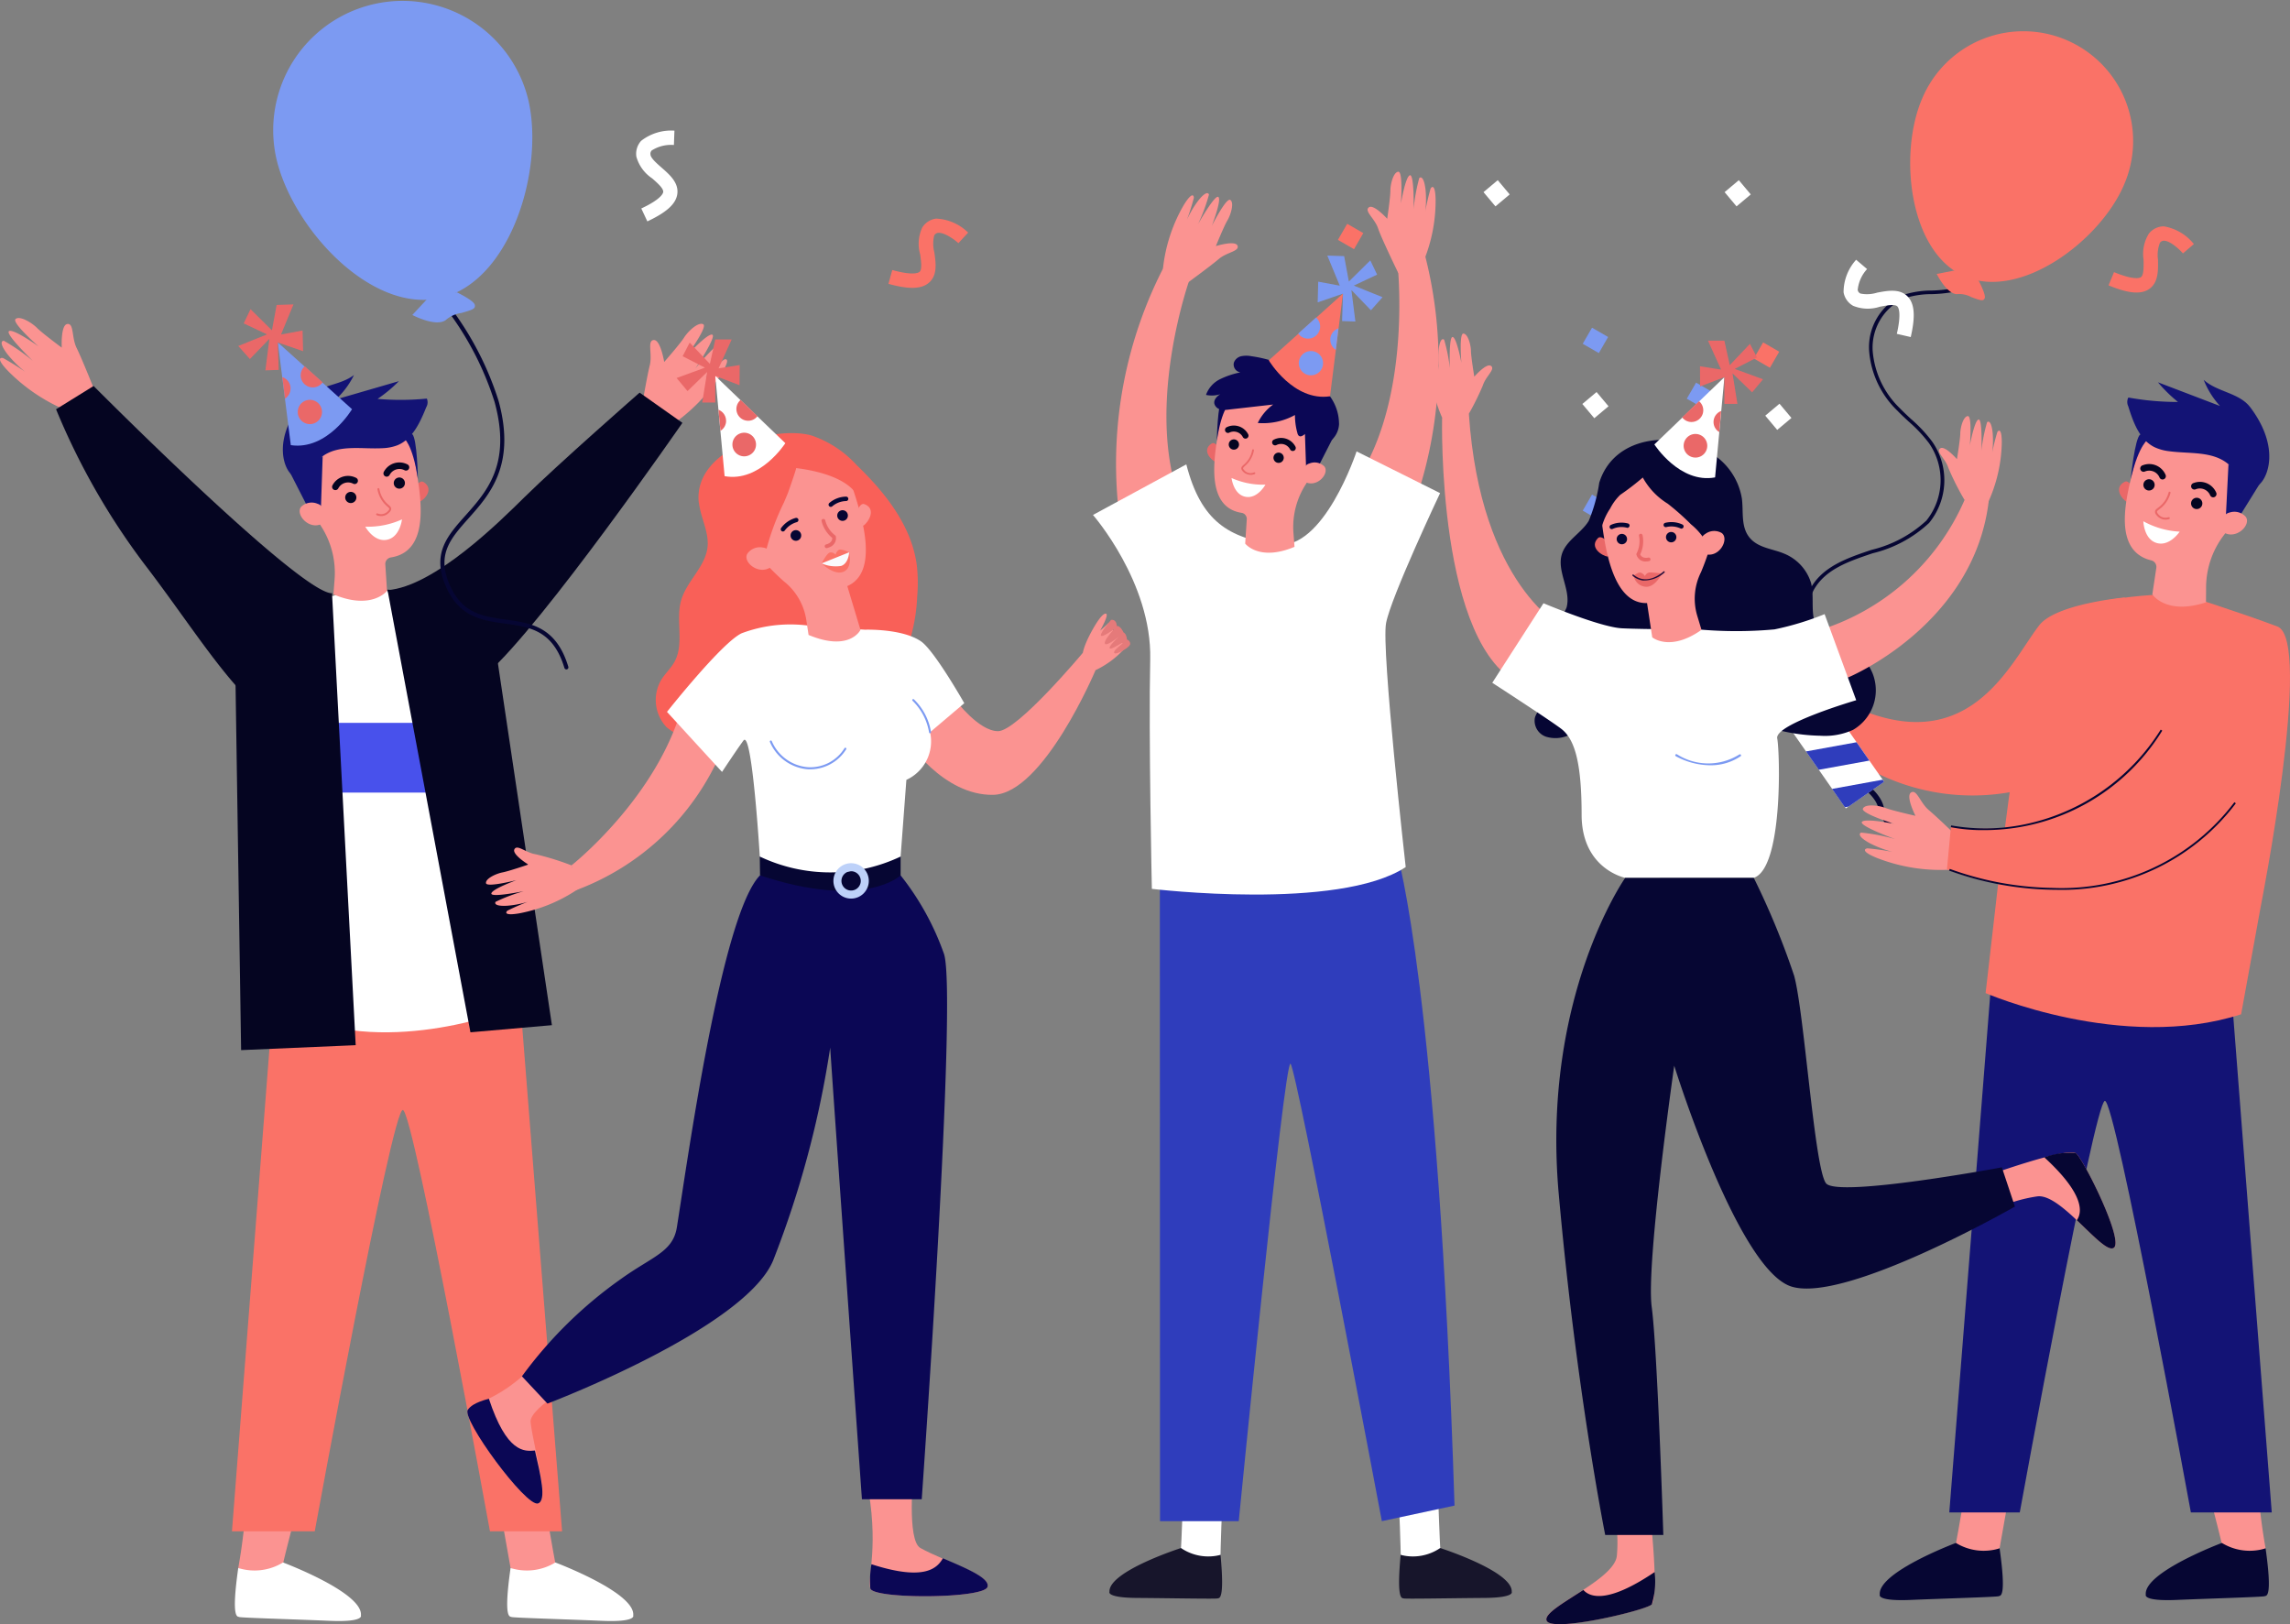
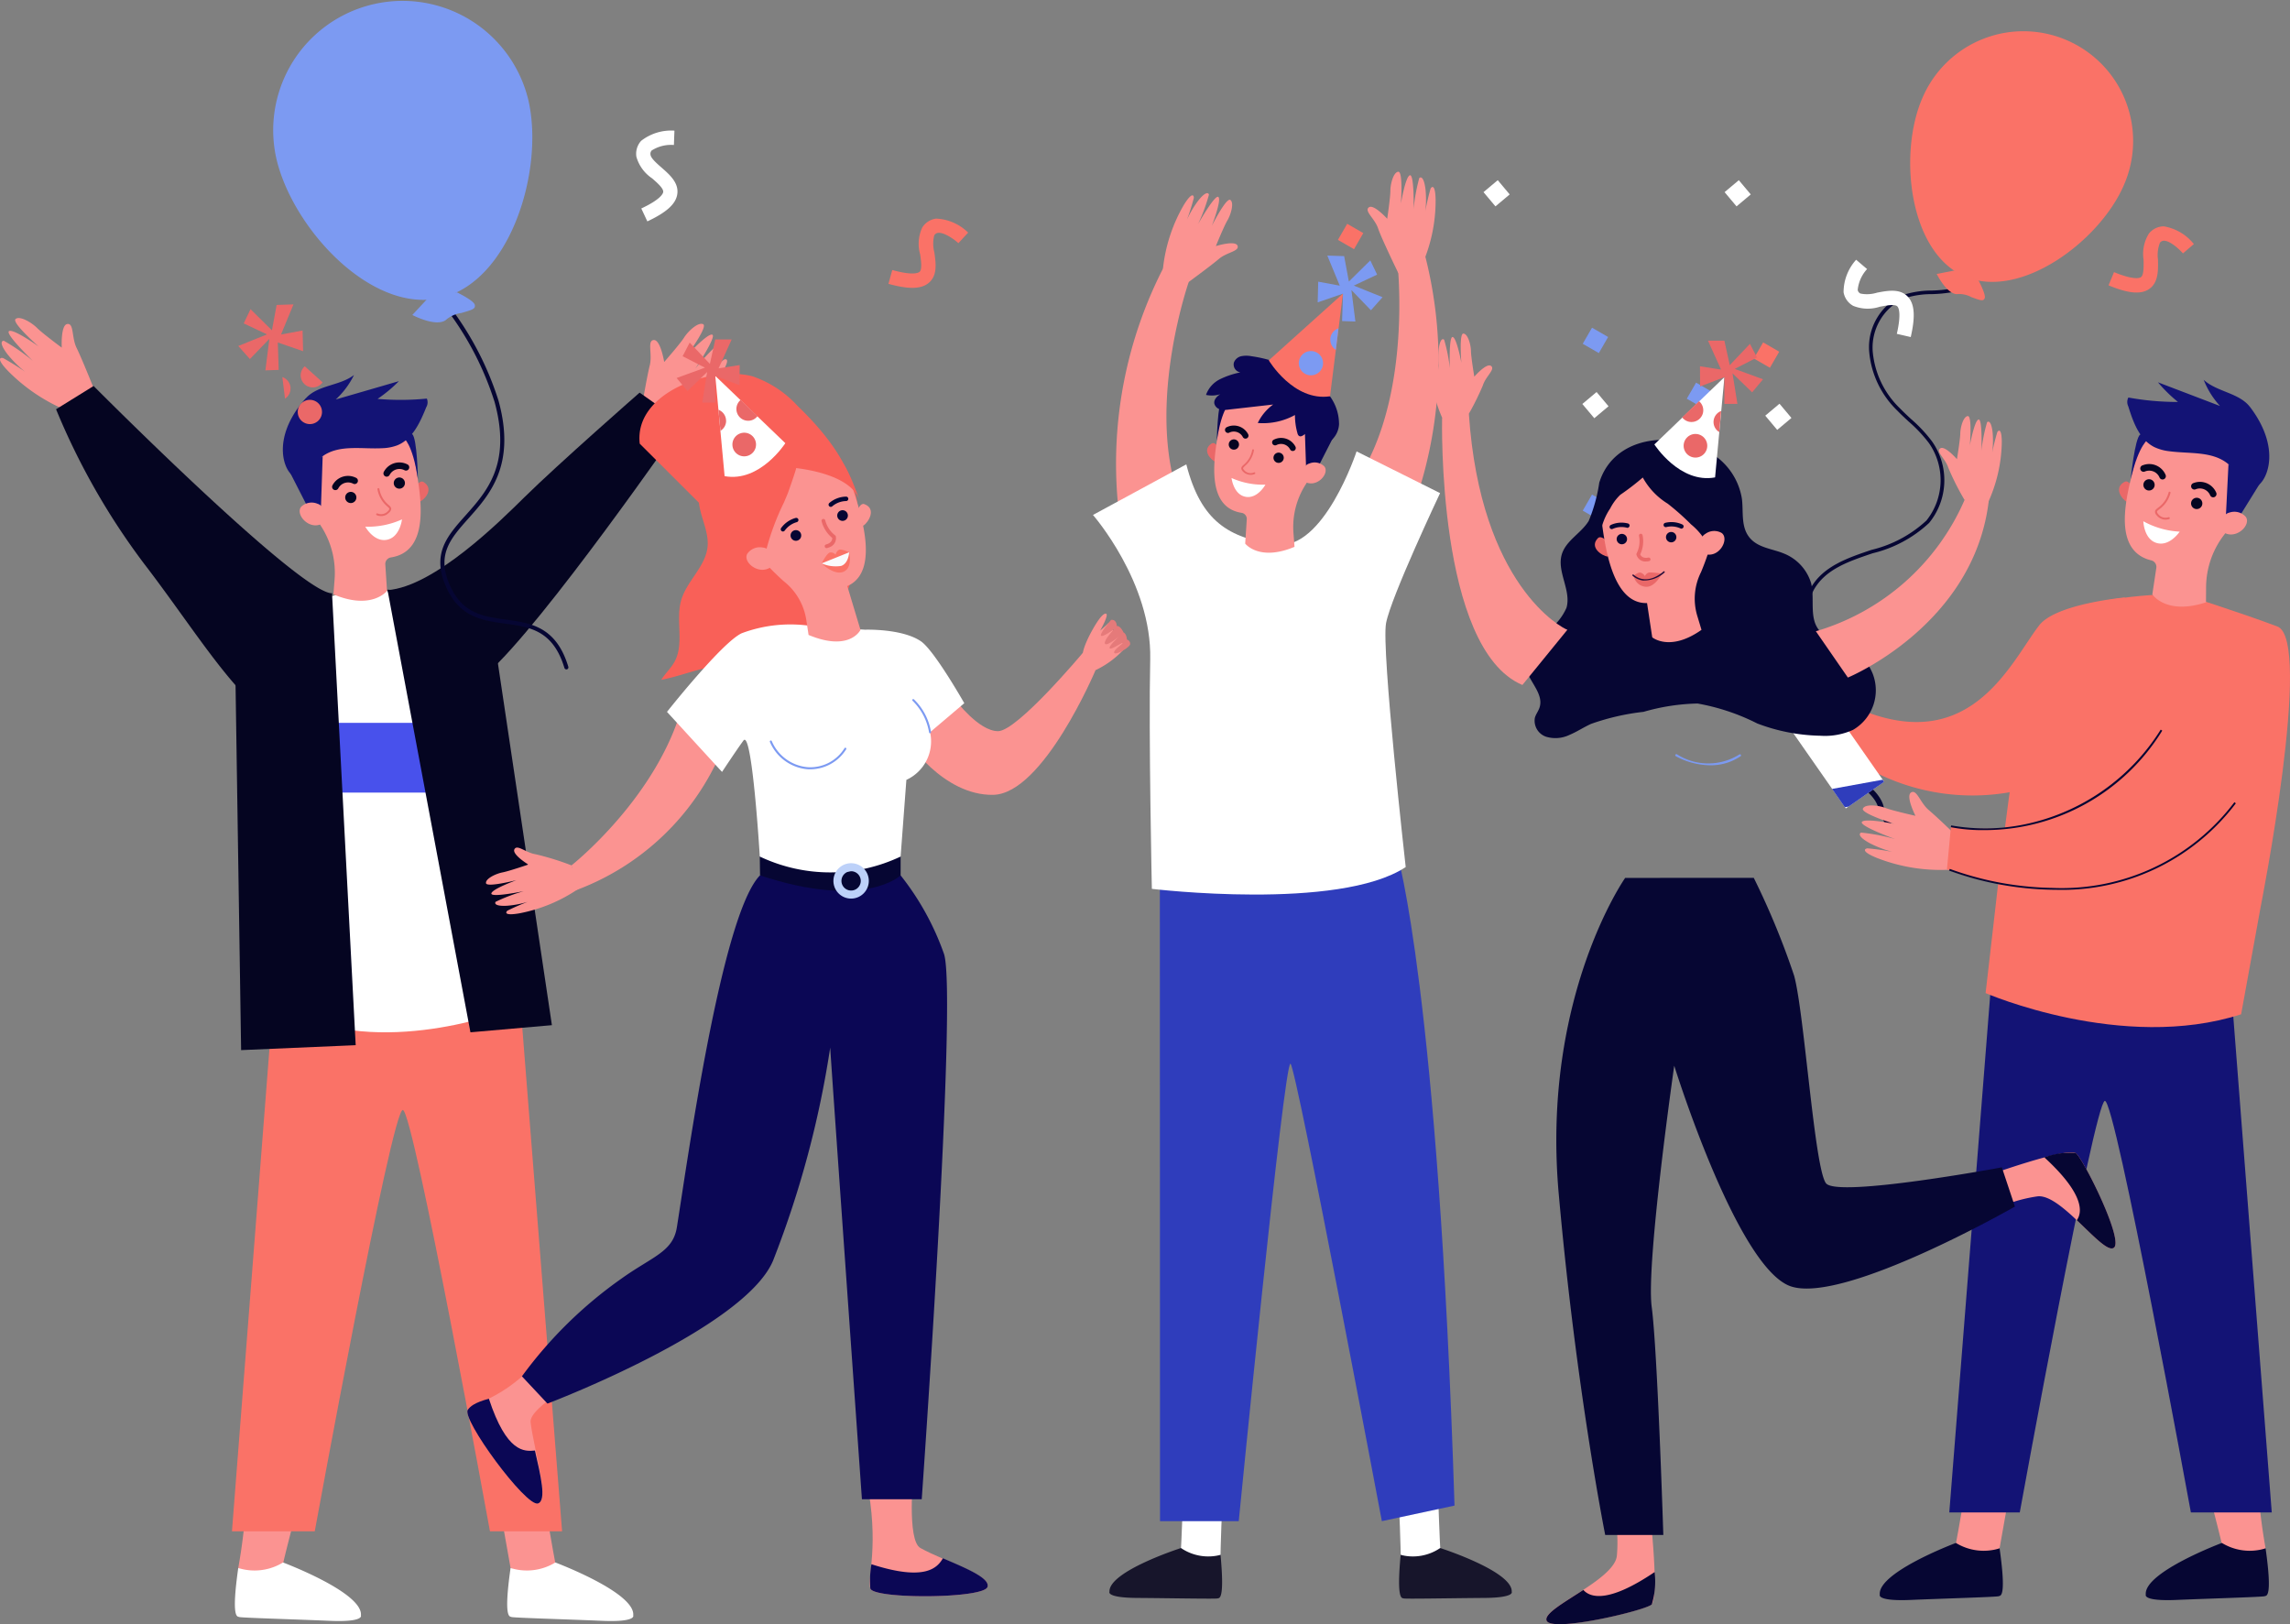
<svg xmlns="http://www.w3.org/2000/svg" id="グループ_34531" data-name="グループ 34531" width="172.007" height="122" viewBox="0 0 172.007 122">
  <rect x="0" y="0" width="172.007" height="122" fill="#808080" stroke="none" />
  <defs>
    <clipPath id="clip-path">
      <rect id="長方形_50033" data-name="長方形 50033" width="172.007" height="122" fill="none" />
    </clipPath>
  </defs>
  <g id="グループ_34530" data-name="グループ 34530" clip-path="url(#clip-path)">
    <path id="パス_112300" data-name="パス 112300" d="M173.735,66.679s-1.312-2.054-1.84-2.748-.525-1.76-1.007-1.607-.077,1.782-.077,1.782-1.6-.769-2.056-1.08-1.413-.659-1.667-.344,2.041,1.656,2.041,1.656-2.043-.939-2.34-.7,2.128,1.819,2.128,1.819a14.76,14.76,0,0,0-2.374-1.05c-.243.06-.177.372.482.948a8.325,8.325,0,0,0,1.481.993,18.729,18.729,0,0,0-1.77-.681c-.215-.015-.521.121.545.87a13.112,13.112,0,0,0,5.1,2.088Z" transform="translate(-34.349 -12.861)" fill="#fb9391" />
    <path id="パス_112301" data-name="パス 112301" d="M186.12,138.9s-.973,5.692-1.01,5.761.355.679.355.679l1.536.275,1.4-.644s.809-4.588.956-5.3-3.239-.769-3.239-.769" transform="translate(-38.207 -28.671)" fill="#fb9391" />
    <path id="パス_112302" data-name="パス 112302" d="M186.917,146.448a4,4,0,0,1-3.284-.406s-5.895,2.209-5.715,3.889c0,0-.252.5,2.3.393s6.523-.222,6.63-.281.607.211.066-3.6" transform="translate(-36.722 -30.144)" fill="#060633" />
    <path id="パス_112303" data-name="パス 112303" d="M208.44,138.9s1.5,5.692,1.464,5.761.356.679.356.679l1.536.275,1.4-.644a42.959,42.959,0,0,1-.617-5.4c.147-.713-4.14-.675-4.14-.675" transform="translate(-43.023 -28.67)" fill="#fb9391" />
    <path id="パス_112304" data-name="パス 112304" d="M212.093,146.448a4,4,0,0,1-3.284-.406s-5.895,2.209-5.715,3.889c0,0-.252.5,2.3.393s6.523-.222,6.63-.281.607.211.066-3.6" transform="translate(-41.918 -30.144)" fill="#060633" />
    <path id="パス_112305" data-name="パス 112305" d="M187.577,93.813l-3.08,38.95h5.293s5.6-30.779,6.389-30.914,6.464,30.914,6.464,30.914h6.075l-3.1-39.958Z" transform="translate(-38.081 -19.155)" fill="#131375" />
    <path id="パス_112306" data-name="パス 112306" d="M202.682,56.216s-6.895-.063-10.007,1.97C190.94,59.32,188.908,77.7,188.908,77.7l-.975,8.5s10.286,4.462,19.193,1.591l1.463-8.041s3.973-20.063,1.259-21.089-7.166-2.44-7.166-2.44" transform="translate(-38.79 -11.603)" fill="#fa7267" />
    <path id="パス_112307" data-name="パス 112307" d="M201.579,46.04s-.268-.614-.6-.44c-.834.442-.229,1.3.232,1.554Z" transform="translate(-41.399 -9.406)" fill="#ea6868" />
    <path id="パス_112308" data-name="パス 112308" d="M201.882,42.545l0,0c.008-.058.016-.116.026-.175a4.554,4.554,0,1,1,8.262,3.332c-.6.977-1.122,1.81-1.64,2.489a6.5,6.5,0,0,0-1.317,3.912l-.007,1.11c-3.014.984-4.031-.6-4.031-.6l.3-1.988a.505.505,0,0,0-.383-.565l0,0c-3.379-.822-1.475-5.975-1.2-7.515" transform="translate(-41.509 -7.968)" fill="#fb9391" />
    <path id="パス_112309" data-name="パス 112309" d="M207.386,47.467a.424.424,0,1,1,.344.49.424.424,0,0,1-.344-.49" transform="translate(-42.804 -9.725)" fill="#050521" />
    <path id="パス_112310" data-name="パス 112310" d="M202.874,45.711a.423.423,0,1,1,.344.49.422.422,0,0,1-.344-.49" transform="translate(-41.873 -9.363)" fill="#050521" />
    <path id="パス_112311" data-name="パス 112311" d="M209,46.769a.244.244,0,0,0,.132-.013.249.249,0,0,0,.143-.321,1.332,1.332,0,0,0-1.714-.732.248.248,0,0,0,.142.476.839.839,0,0,1,1.108.435.249.249,0,0,0,.19.156" transform="translate(-42.804 -9.417)" fill="#050521" />
    <path id="パス_112312" data-name="パス 112312" d="M204.207,45.082a.252.252,0,0,0,.132-.013.249.249,0,0,0,.143-.321,1.332,1.332,0,0,0-1.714-.732.249.249,0,1,0,.143.476.84.84,0,0,1,1.108.435.248.248,0,0,0,.189.156" transform="translate(-41.816 -9.069)" fill="#050521" />
    <path id="パス_112313" data-name="パス 112313" d="M213.205,45.426l-1.749,2.821-.787-.306.2-4Z" transform="translate(-43.483 -9.069)" fill="#131375" />
    <path id="パス_112314" data-name="パス 112314" d="M210.446,48.754a.678.678,0,0,1,.4-.256,1.142,1.142,0,0,1,1.212.33c.454.648-.91,1.914-1.878,1,0,0-.259-.367.262-1.071" transform="translate(-43.37 -10.001)" fill="#fb9391" />
    <path id="パス_112315" data-name="パス 112315" d="M204.27,48.486a.85.85,0,0,0,.766.111.074.074,0,0,0-.055-.137.692.692,0,0,1-.792-.258.261.261,0,0,1-.075-.16c.007-.05.078-.1.176-.179a2.171,2.171,0,0,0,.838-1.215.074.074,0,1,0-.14-.044,2.015,2.015,0,0,1-.787,1.141c-.121.093-.218.166-.233.277a.369.369,0,0,0,.1.269.988.988,0,0,0,.2.194" transform="translate(-42.1 -9.609)" fill="#ea6868" />
    <path id="パス_112316" data-name="パス 112316" d="M205.594,50.118a6.307,6.307,0,0,1-2.731-.781s.038,1.357,1.009,1.635,1.721-.854,1.721-.854" transform="translate(-41.872 -10.183)" fill="#fff" />
    <path id="パス_112317" data-name="パス 112317" d="M203.024,41.433s-.724.34-1.359,3.035c0,0,.313-3.074.709-3.348s.651.313.651.313" transform="translate(-41.625 -8.472)" fill="#131375" />
    <path id="パス_112318" data-name="パス 112318" d="M210.571,38.007c-.819-1.086-2.486-1.136-3.489-2.054a6.306,6.306,0,0,0,1.225,1.964l-4.658-1.778a10.777,10.777,0,0,0,1.5,1.474,20.366,20.366,0,0,1-3.725-.333.733.733,0,0,0-.01.656c.37,1.19.839,2.5,1.952,3.064a3.521,3.521,0,0,0,1.111.313c1.516.208,3.23-.025,4.418.94.551.448,1.16,1.89,2.009,1.759.756-.117,2.209-2.639-.329-6.005" transform="translate(-41.557 -7.421)" fill="#131375" />
    <path id="パス_112319" data-name="パス 112319" d="M195.35,56.552s-5.166.468-6.423,2.09c-2.22,2.863-5.354,10.491-14.7,5.749l-1,3.016a16.219,16.219,0,0,0,13.681,3.739c8.482-1.459,9.029-6.756,9.029-6.756Z" transform="translate(-35.755 -11.673)" fill="#fa7267" />
    <path id="パス_112320" data-name="パス 112320" d="M178.811,78.372a5.972,5.972,0,0,1-1.53-2.493c-.286-1.177-1.931-2-1.947-2.012l.183-.367c.075.037,1.834.921,2.164,2.282a5.635,5.635,0,0,0,1.414,2.293Z" transform="translate(-36.19 -15.171)" fill="#060633" />
    <rect id="長方形_50018" data-name="長方形 50018" width="3.51" height="17.648" transform="matrix(0.82, -0.572, 0.572, 0.82, 128.547, 46.255)" fill="#fff" />
    <path id="パス_112321" data-name="パス 112321" d="M167.027,59.2l.961,1.378-3.8.692-.961-1.378Z" transform="translate(-33.691 -12.22)" fill="#2f3dbc" />
    <path id="パス_112322" data-name="パス 112322" d="M164.918,55.755l.847,1.214-3.5.639Z" transform="translate(-33.492 -11.508)" fill="#2f3dbc" />
    <path id="パス_112323" data-name="パス 112323" d="M169.605,62.9l.961,1.378-3.8.692-.96-1.378Z" transform="translate(-34.224 -12.983)" fill="#2f3dbc" />
    <path id="パス_112324" data-name="パス 112324" d="M172.115,66.5l.961,1.378-3.8.692-.961-1.378Z" transform="translate(-34.742 -13.726)" fill="#2f3dbc" />
-     <path id="パス_112325" data-name="パス 112325" d="M174.733,70.255l.961,1.378-3.8.691-.961-1.378Z" transform="translate(-35.282 -14.501)" fill="#2f3dbc" />
    <path id="パス_112326" data-name="パス 112326" d="M177.2,73.8l.111.16-2.666,1.859-.281.051-.961-1.378Z" transform="translate(-35.792 -15.232)" fill="#2f3dbc" />
    <path id="パス_112327" data-name="パス 112327" d="M183.638,78.595s-1.743-1.7-2.415-2.261-.909-1.6-1.344-1.337.329,1.754.329,1.754-1.732-.387-2.247-.587-1.525-.323-1.7.042,2.363,1.152,2.363,1.152-2.2-.453-2.437-.151,2.485,1.29,2.485,1.29a14.708,14.708,0,0,0-2.549-.485c-.224.112-.089.4.683.813a8.319,8.319,0,0,0,1.667.633,18.836,18.836,0,0,0-1.878-.263c-.213.034-.48.236.728.725a13.126,13.126,0,0,0,5.436.88Z" transform="translate(-36.332 -15.471)" fill="#fb9391" />
    <path id="パス_112328" data-name="パス 112328" d="M205.181,60.3a5.242,5.242,0,0,0-2.173,1.851c-1.659,3.457-6.788,14.047-18.431,12.364l-.3,3.216s7.165,3.4,16.189-.624,8.212-9.3,8.212-9.3Z" transform="translate(-38.035 -12.446)" fill="#fa7267" />
    <path id="パス_112329" data-name="パス 112329" d="M187.138,76.61a12.581,12.581,0,0,1-2.5-.22l.031-.133a14.706,14.706,0,0,0,5.538-.084,15.826,15.826,0,0,0,10.2-7.111l.114.075a15.683,15.683,0,0,1-13.386,7.473" transform="translate(-38.11 -14.255)" fill="#060633" />
    <path id="パス_112330" data-name="パス 112330" d="M192.516,82.505l-.279,0a23.717,23.717,0,0,1-7.763-1.44l.052-.126a23.6,23.6,0,0,0,7.717,1.429,16.246,16.246,0,0,0,13.663-6.438l.11.083a16.341,16.341,0,0,1-13.5,6.495" transform="translate(-38.076 -15.672)" fill="#060633" />
    <rect id="長方形_50019" data-name="長方形 50019" width="1.395" height="1.396" transform="translate(127.594 38.358) rotate(-60.009)" fill="#7c9af2" />
    <rect id="長方形_50020" data-name="長方形 50020" width="1.395" height="1.396" transform="translate(126.699 29.95) rotate(-60.009)" fill="#7c9af2" />
    <rect id="長方形_50021" data-name="長方形 50021" width="1.395" height="1.396" transform="translate(118.883 38.358) rotate(-60.009)" fill="#7c9af2" />
    <rect id="長方形_50022" data-name="長方形 50022" width="1.395" height="1.396" transform="translate(118.883 25.824) rotate(-60.009)" fill="#7c9af2" />
    <rect id="長方形_50023" data-name="長方形 50023" width="1.395" height="1.396" transform="translate(104.666 30.15) rotate(-60.009)" fill="#7c9af2" />
    <rect id="長方形_50024" data-name="長方形 50024" width="1.396" height="1.396" transform="translate(132.593 31.223) rotate(-40.018)" fill="#fff" />
    <rect id="長方形_50025" data-name="長方形 50025" width="1.395" height="1.396" transform="matrix(0.766, -0.643, 0.643, 0.766, 129.538, 14.432)" fill="#fff" />
    <rect id="長方形_50026" data-name="長方形 50026" width="1.396" height="1.396" transform="matrix(0.766, -0.643, 0.643, 0.766, 111.429, 14.432)" fill="#fff" />
    <rect id="長方形_50027" data-name="長方形 50027" width="1.396" height="1.396" transform="translate(118.853 30.345) rotate(-40.018)" fill="#fff" />
    <rect id="長方形_50028" data-name="長方形 50028" width="1.395" height="1.396" transform="translate(123.949 34.713) rotate(-60.009)" fill="#fa7267" />
    <rect id="長方形_50029" data-name="長方形 50029" width="1.395" height="1.396" transform="translate(131.734 26.928) rotate(-60.009)" fill="#fa7267" />
    <rect id="長方形_50030" data-name="長方形 50030" width="1.395" height="1.396" transform="translate(100.494 18.02) rotate(-60.009)" fill="#fa7267" />
    <rect id="長方形_50031" data-name="長方形 50031" width="1.395" height="1.396" transform="translate(126.445 42.724) rotate(-60.009)" fill="#fa7267" />
    <path id="パス_112331" data-name="パス 112331" d="M50.407,140.583s1,5.827,1.035,5.9-.364.7-.364.7l-1.573.282-1.435-.66s-.829-4.7-.979-5.428,3.316-.787,3.316-.787" transform="translate(-9.719 -29.017)" fill="#fb9391" />
    <path id="パス_112332" data-name="パス 112332" d="M48.26,148.307a4.09,4.09,0,0,0,3.362-.415s6.034,2.262,5.85,3.982c0,0,.257.513-2.358.4s-6.679-.227-6.788-.287-.621.216-.067-3.681" transform="translate(-9.909 -30.526)" fill="#fff" />
    <path id="パス_112333" data-name="パス 112333" d="M27.422,140.583s-1.538,5.827-1.5,5.9-.364.7-.364.7l-1.572.282-1.436-.66a44.029,44.029,0,0,0,.632-5.524c-.15-.731,4.239-.691,4.239-.691" transform="translate(-4.655 -29.017)" fill="#fb9391" />
    <path id="パス_112334" data-name="パス 112334" d="M22.485,148.307a4.088,4.088,0,0,0,3.362-.415s6.036,2.262,5.851,3.982c0,0,.257.513-2.358.4s-6.679-.227-6.788-.287-.621.216-.067-3.681" transform="translate(-4.589 -30.526)" fill="#fff" />
    <path id="パス_112335" data-name="パス 112335" d="M43.6,94.418,46.752,134.3H41.334s-5.729-31.512-6.542-31.65-6.618,31.65-6.618,31.65H21.955l3.178-40.911Z" transform="translate(-4.532 -19.275)" fill="#fa7267" />
    <path id="パス_112336" data-name="パス 112336" d="M32.286,55.533s6.517.971,7.9,2.168S42.9,78.558,42.9,78.558l.188,8.81s-9.509,3.684-16.475,0l-.363-8.751s-3.255-19.992-1.005-20.81,7.042-2.274,7.042-2.274" transform="translate(-5.047 -11.462)" fill="#fff" />
    <path id="パス_112337" data-name="パス 112337" d="M39.314,46.006s.315-.584.623-.386c.787.5.119,1.305-.356,1.513Z" transform="translate(-8.115 -9.408)" fill="#ea6868" />
    <path id="パス_112338" data-name="パス 112338" d="M36.942,42.428l0,0c0-.059-.006-.117-.012-.175A4.508,4.508,0,1,0,28.5,44.866c.511,1.012.959,1.877,1.415,2.589a6.439,6.439,0,0,1,.979,3.967l-.084,1.1c2.893,1.217,4.026-.263,4.026-.263l-.129-1.986a.5.5,0,0,1,.425-.526h0c3.4-.535,1.943-5.773,1.8-7.315" transform="translate(-5.765 -7.876)" fill="#fb9391" />
    <path id="パス_112339" data-name="パス 112339" d="M33.511,46.94a.42.42,0,1,0-.38.456.421.421,0,0,0,.38-.456" transform="translate(-6.744 -9.61)" fill="#050521" />
    <path id="パス_112340" data-name="パス 112340" d="M38.106,45.577a.42.42,0,1,0-.38.456.42.42,0,0,0,.38-.456" transform="translate(-7.692 -9.328)" fill="#050521" />
    <path id="パス_112341" data-name="パス 112341" d="M31.7,46.115a.237.237,0,0,1-.129-.024.245.245,0,0,1-.115-.328,1.318,1.318,0,0,1,1.751-.582.246.246,0,1,1-.179.458.83.83,0,0,0-1.128.338.245.245,0,0,1-.2.138" transform="translate(-6.487 -9.3)" fill="#050521" />
    <path id="パス_112342" data-name="パス 112342" d="M36.56,44.842a.237.237,0,0,1-.129-.024.246.246,0,0,1-.115-.328,1.318,1.318,0,0,1,1.751-.583.246.246,0,1,1-.179.458.83.83,0,0,0-1.128.338.245.245,0,0,1-.2.138" transform="translate(-7.491 -9.037)" fill="#050521" />
    <path id="パス_112343" data-name="パス 112343" d="M27.483,44.457l1.494,2.926.8-.237.133-3.962Z" transform="translate(-5.673 -8.913)" fill="#131375" />
    <path id="パス_112344" data-name="パス 112344" d="M30.078,47.944a.667.667,0,0,0-.379-.285,1.13,1.13,0,0,0-1.222.227c-.5.6.741,1.962,1.772,1.136,0,0,.284-.342-.171-1.078" transform="translate(-5.854 -9.82)" fill="#fb9391" />
    <path id="パス_112345" data-name="パス 112345" d="M36.4,48.187a.841.841,0,0,1-.764.047.073.073,0,0,1,.065-.13.687.687,0,0,0,.8-.19.259.259,0,0,0,.087-.152c0-.05-.068-.11-.159-.19A2.148,2.148,0,0,1,35.7,46.3a.073.073,0,1,1,.142-.032,1.992,1.992,0,0,0,.683,1.19c.113.1.2.181.207.292a.363.363,0,0,1-.125.257.966.966,0,0,1-.211.175" transform="translate(-7.347 -9.539)" fill="#ea6868" />
    <path id="パス_112346" data-name="パス 112346" d="M34.572,49.711a6.25,6.25,0,0,0,2.758-.548s-.149,1.336-1.129,1.53-1.628-.982-1.628-.982" transform="translate(-7.136 -10.148)" fill="#fff" />
    <path id="パス_112347" data-name="パス 112347" d="M38.177,41.336s.686.394,1.093,3.1c0,0-.057-3.057-.425-3.361s-.667.256-.667.256" transform="translate(-7.88 -8.46)" fill="#131375" />
    <path id="パス_112348" data-name="パス 112348" d="M28.508,37.235c.9-1,2.544-.917,3.608-1.741a6.265,6.265,0,0,1-1.368,1.838l4.74-1.375a10.557,10.557,0,0,1-1.6,1.332,20.093,20.093,0,0,0,3.7-.023.724.724,0,0,1-.044.648c-.462,1.144-1.032,2.4-2.174,2.862a3.488,3.488,0,0,1-1.123.217c-1.513.082-3.184-.289-4.434.566-.581.4-1.3,1.77-2.126,1.571-.735-.176-1.963-2.783.817-5.9" transform="translate(-5.527 -7.326)" fill="#131375" />
    <rect id="長方形_50032" data-name="長方形 50032" width="14.97" height="5.238" transform="translate(21.01 54.298)" fill="#4851ec" />
    <path id="パス_112349" data-name="パス 112349" d="M60.7,37.113s.413-2.461.632-3.328-.212-1.868.3-1.917.787,1.648.787,1.648,1.2-1.366,1.5-1.842,1.067-1.188,1.432-.992S64.1,33.062,64.1,33.062s1.548-1.7,1.924-1.6-1.275,2.566-1.275,2.566a15.053,15.053,0,0,1,1.815-1.94c.252-.042.316.279-.074,1.086a8.553,8.553,0,0,1-1,1.529,19.3,19.3,0,0,1,1.394-1.351c.2-.1.54-.094-.164,1.039a13.438,13.438,0,0,1-3.963,4.01Z" transform="translate(-12.53 -6.326)" fill="#fb9391" />
    <path id="パス_112350" data-name="パス 112350" d="M36.673,52c3.52-.258,8.491-5.208,10.268-6.96,2.6-2.562,8.672-7.876,8.672-7.876l3.214,2.27S48.336,54.59,44.183,58.236,36.673,52,36.673,52" transform="translate(-7.57 -7.671)" fill="#050521" />
    <path id="パス_112351" data-name="パス 112351" d="M29.522,56.156,31.3,90.1l-8.606.371L22.2,58.1Z" transform="translate(-4.583 -11.591)" fill="#050521" />
    <path id="パス_112352" data-name="パス 112352" d="M36.673,55.812l6.233,33.25,6.119-.536L44.434,57.759s-1.713-1.563-7.761-1.947" transform="translate(-7.57 -11.52)" fill="#050521" />
    <path id="パス_112353" data-name="パス 112353" d="M7.078,35.481s-.921-2.319-1.318-3.12-.187-1.871-.7-1.81-.422,1.777-.422,1.777-1.46-1.082-1.859-1.483-1.293-.937-1.609-.668S2.9,32.237,2.9,32.237,1.029,30.9.683,31.083s1.788,2.24,1.788,2.24A15.057,15.057,0,0,0,.288,31.81c-.256.012-.25.34.3,1.046a8.565,8.565,0,0,0,1.3,1.285A19.265,19.265,0,0,0,.238,33.113c-.213-.056-.548.021.379.981a13.44,13.44,0,0,0,4.719,3.085Z" transform="translate(0 -6.214)" fill="#fb9391" />
    <path id="パス_112354" data-name="パス 112354" d="M23.221,62.2c-3.554-.667-6.944-6.639-11.28-12.286A52.269,52.269,0,0,1,5.306,38.283l2.82-1.748S23.6,52.106,26.034,52.106Z" transform="translate(-1.095 -7.541)" fill="#050521" />
-     <path id="パス_112355" data-name="パス 112355" d="M27.27,40.123l-.971-7.71,5.571,5.014s-1.852,3.111-4.6,2.7" transform="translate(-5.428 -6.69)" fill="#7c9af2" />
    <path id="パス_112356" data-name="パス 112356" d="M25.081,30.759l-1.609-1.588-.512,1.068,1.751.826-2.159.87.873.982L24.889,31.4l-.3,2.366,1-.033-.067-2.059,1.9.654-.04-1.555-1.619.3.936-2.26-1.265.041Z" transform="translate(-4.655 -5.947)" fill="#ea6868" />
    <path id="パス_112357" data-name="パス 112357" d="M28.182,38.787a.911.911,0,1,1,.94.881.911.911,0,0,1-.94-.881" transform="translate(-5.817 -7.812)" fill="#ea6868" />
    <path id="パス_112358" data-name="パス 112358" d="M27.336,36.523a.908.908,0,0,1-.413.789l-.2-1.619a.911.911,0,0,1,.617.83" transform="translate(-5.515 -7.367)" fill="#ea6868" />
    <path id="パス_112359" data-name="パス 112359" d="M29.4,36.256a.907.907,0,0,1-.634-1.586l1.34,1.206a.906.906,0,0,1-.706.38" transform="translate(-5.874 -7.156)" fill="#ea6868" />
    <path id="パス_112360" data-name="パス 112360" d="M119.47,73.842s1.192,3.418.662,4.027S113.447,82.8,112.5,83.7a3.2,3.2,0,0,0-1.056,1.621l1.6,1.733s.713-1.521,1.323-1.812,9.769-4.468,10.448-6.652-1.045-6.6-1.045-6.6Z" transform="translate(-23.002 -14.859)" fill="#fb9391" />
-     <path id="パス_112361" data-name="パス 112361" d="M65.308,46.223c.127,1.125.763,2.19.648,3.316-.154,1.492-1.559,2.559-1.978,4-.439,1.508.252,3.261-.506,4.637-.269.489-.7.873-.992,1.348a2.982,2.982,0,0,0,.4,3.562,4.5,4.5,0,0,0,4.038.884c1.411-.263,2.752-.849,4.174-1.037,1.447-.19,2.937.037,4.364-.27a7.388,7.388,0,0,0,4.654-3.6,13.362,13.362,0,0,0,1.594-5.793,11.847,11.847,0,0,0-.024-2.306c-.371-2.975-2.366-5.488-4.523-7.569a8.129,8.129,0,0,0-3.4-2.226c-3-.8-8.9,1.171-8.457,5.062" transform="translate(-12.811 -8.46)" fill="#f96058" />
+     <path id="パス_112361" data-name="パス 112361" d="M65.308,46.223c.127,1.125.763,2.19.648,3.316-.154,1.492-1.559,2.559-1.978,4-.439,1.508.252,3.261-.506,4.637-.269.489-.7.873-.992,1.348c1.411-.263,2.752-.849,4.174-1.037,1.447-.19,2.937.037,4.364-.27a7.388,7.388,0,0,0,4.654-3.6,13.362,13.362,0,0,0,1.594-5.793,11.847,11.847,0,0,0-.024-2.306c-.371-2.975-2.366-5.488-4.523-7.569a8.129,8.129,0,0,0-3.4-2.226c-3-.8-8.9,1.171-8.457,5.062" transform="translate(-12.811 -8.46)" fill="#f96058" />
    <path id="パス_112362" data-name="パス 112362" d="M66.274,67.478A19.094,19.094,0,0,1,54.443,80.623l-.351-1.861s6.489-5.12,8.355-12.1Z" transform="translate(-11.165 -13.759)" fill="#fb9391" />
    <path id="パス_112363" data-name="パス 112363" d="M52.421,81.562a20.77,20.77,0,0,0-2.677-.832c-.753-.108-1.4-.771-1.609-.381S49.179,81.5,49.179,81.5s-1.464.5-1.937.589-1.281.456-1.244.806,2.281-.221,2.281-.221-1.843.668-1.878,1,2.433-.174,2.433-.174a12.789,12.789,0,0,0-2.115.8c-.115.185.117.339.879.293a7.232,7.232,0,0,0,1.526-.29,16.37,16.37,0,0,0-1.515.66c-.142.122-.249.394.871.206a11.752,11.752,0,0,0,4.491-1.867Z" transform="translate(-9.494 -16.559)" fill="#fb9391" />
    <path id="パス_112364" data-name="パス 112364" d="M85.541,139.418s-.513,5.064.521,5.638c1.872,1.04,5.326,2.032,5.037,2.926s-8.567.928-8.8.114.7-3.307-.285-8.159Z" transform="translate(-16.929 -28.777)" fill="#fb9391" />
    <path id="パス_112365" data-name="パス 112365" d="M82.449,147.943a7.314,7.314,0,0,0-.083,1.819c.229.814,8.507.779,8.8-.113.215-.663-1.613-1.409-3.347-2.154-.41.689-1.285,1.763-5.365.448" transform="translate(-16.994 -30.444)" fill="#0b0755" />
    <path id="パス_112366" data-name="パス 112366" d="M53.192,129.63s-4.351,2.27-4.207,3.443c.261,2.125,1.448,5.8.556,6.09s-5.793-6.378-5.269-7.044,3.074-.676,6.427-5.033Z" transform="translate(-9.13 -26.231)" fill="#fb9391" />
    <path id="パス_112367" data-name="パス 112367" d="M45.849,132.387c-1.136.321-1.392.59-1.578.827-.524.665,4.377,7.336,5.269,7.043.662-.216.19-2.133-.23-3.974-.8.074-2.122.176-3.462-3.9" transform="translate(-9.13 -27.325)" fill="#0b0755" />
    <path id="パス_112368" data-name="パス 112368" d="M89.484,65.347s1.739,2.328,3.188,2.328,6.372-5.888,6.372-5.888l.943,1.325s-3.91,9.273-7.677,9.345-6.592-4.129-6.52-4.347,2.463-2.763,2.463-2.763Z" transform="translate(-17.707 -12.753)" fill="#fb9391" />
    <path id="パス_112369" data-name="パス 112369" d="M77.844,82.855a20.359,20.359,0,0,1,3.262,5.911c1.014,3.187-1.676,40.954-1.676,40.954H74.938s-2.382-33.633-2.382-33.932a74.135,74.135,0,0,1-4.289,16c-2.152,5.136-16.947,10.745-16.947,10.745L49.4,120.484a32.22,32.22,0,0,1,7.479-7.342c2.348-1.677,3.865-2,4.16-3.854.81-5.083,3.353-23.479,6.242-26.432l5.27.326Z" transform="translate(-10.197 -17.102)" fill="#0b0755" />
    <path id="パス_112370" data-name="パス 112370" d="M82.49,80.962v1.413s-2.681,2.609-10.559,0l-.018-1.413,6.919-.435Z" transform="translate(-14.843 -16.621)" fill="#060633" />
    <path id="パス_112371" data-name="パス 112371" d="M78,59.5s2.792-.1,4.209.875c1.013.7,3.251,4.646,3.251,4.646L82.889,67.2A3.178,3.178,0,0,1,81.11,70.78l-.433,5.76a12.339,12.339,0,0,1-10.577,0s-.579-9.593-1.227-8.715c-.506.686-1.609,2.359-1.609,2.359l-4.135-4.511s4.143-5.239,5.618-5.909a10.427,10.427,0,0,1,5.409-.51Z" transform="translate(-13.03 -12.2)" fill="#fff" />
    <path id="パス_112372" data-name="パス 112372" d="M81.143,48.232s.2-.648.544-.513c.89.343.333,1.321-.1,1.626Z" transform="translate(-16.748 -9.846)" fill="#fb9391" />
    <path id="パス_112373" data-name="パス 112373" d="M72.164,41.756A4.6,4.6,0,0,0,70.3,49.064a19.847,19.847,0,0,0,2.838,3.145,4.575,4.575,0,0,1,1.7,2.886l.175,1.157c3.1,1.291,3.9-.38,3.9-.38l-.99-3.29c2.67-1.165.762-6.166.306-7.677l0,0c-.015-.057-.029-.114-.047-.171a4.6,4.6,0,0,0-6.02-2.978" transform="translate(-14.28 -8.558)" fill="#fb9391" />
    <path id="パス_112374" data-name="パス 112374" d="M72.957,46.259a19.105,19.105,0,0,0-1.314,3.513c-.03.134-.222,1.136-.061,1.2a5.925,5.925,0,0,1-2.209-1.694,4.79,4.79,0,0,1,2.051-7.669,5.064,5.064,0,0,1,4.846.44c1.3.976,1.814,2.548,2.367,4-.62-1.632-3.238-2.2-4.76-2.386.044.006-.566,1.743-.6,1.829-.1.256-.21.512-.321.767" transform="translate(-14.079 -8.503)" fill="#f96058" />
    <path id="パス_112375" data-name="パス 112375" d="M72.318,52.031a.684.684,0,0,0-.436-.207,1.151,1.151,0,0,0-1.175.476c-.378.7,1.141,1.809,2,.773,0,0,.214-.4-.391-1.042" transform="translate(-14.582 -10.695)" fill="#fb9391" />
    <path id="パス_112376" data-name="パス 112376" d="M80.034,48.615a.4.4,0,1,0-.316.471.4.4,0,0,0,.316-.471" transform="translate(-16.355 -9.968)" fill="#060633" />
    <path id="パス_112377" data-name="パス 112377" d="M75.618,50.5a.4.4,0,1,0-.316.471.4.4,0,0,0,.316-.471" transform="translate(-15.444 -10.357)" fill="#060633" />
    <path id="パス_112378" data-name="パス 112378" d="M79.835,52.223s-.587-.281-.776-.183a.6.6,0,0,0-.246.364.465.465,0,0,0-.417-.167c-.244.049-.63.819-.63.819s.924.925,1.634.632.437-1.409.437-1.409Z" transform="translate(-16.051 -10.737)" fill="#fa7267" />
    <path id="パス_112379" data-name="パス 112379" d="M74.111,50.034a.167.167,0,0,1-.19-.249,2,2,0,0,1,1.1-.764.167.167,0,0,1,.2.117.171.171,0,0,1-.117.2,1.664,1.664,0,0,0-.9.622.168.168,0,0,1-.09.069" transform="translate(-15.252 -10.117)" fill="#060633" />
    <path id="パス_112380" data-name="パス 112380" d="M78.6,47.777a.167.167,0,0,1-.126-.287,1.978,1.978,0,0,1,1.248-.483.167.167,0,1,1,.008.333,1.659,1.659,0,0,0-1.026.391.167.167,0,0,1-.1.045" transform="translate(-16.187 -9.703)" fill="#060633" />
    <path id="パス_112381" data-name="パス 112381" d="M78.395,51.227a.715.715,0,0,0,.436-.794.142.142,0,0,0-.059-.086,2.072,2.072,0,0,1-.736-1.122.14.14,0,1,0-.274.063,2.358,2.358,0,0,0,.8,1.255c.006.114-.032.384-.47.493a.141.141,0,0,0,.067.273,1.247,1.247,0,0,0,.235-.083" transform="translate(-16.05 -10.138)" fill="#ea6868" />
    <path id="パス_112382" data-name="パス 112382" d="M79.835,52.276l-2.069.833a2.616,2.616,0,0,0,1.467.19c.567-.193.6-1.023.6-1.023" transform="translate(-16.051 -10.79)" fill="#fafafc" />
    <path id="パス_112383" data-name="パス 112383" d="M75.769,72.255a3.38,3.38,0,0,1-2.9-2.058.074.074,0,0,1,.041-.1.075.075,0,0,1,.1.041A3.229,3.229,0,0,0,75.769,72.1a3.029,3.029,0,0,0,2.7-1.426.075.075,0,1,1,.134.069,3.186,3.186,0,0,1-2.831,1.508" transform="translate(-15.04 -14.468)" fill="#7c9af2" />
    <path id="パス_112384" data-name="パス 112384" d="M87.684,68.741a.075.075,0,0,1-.075-.067,4.323,4.323,0,0,0-1.23-2.365.075.075,0,1,1,.1-.11,4.4,4.4,0,0,1,1.276,2.457.076.076,0,0,1-.067.083h-.009" transform="translate(-17.824 -13.66)" fill="#7c9af2" />
    <path id="パス_112385" data-name="パス 112385" d="M80.21,84.362a1.329,1.329,0,1,1,1.329-1.329,1.331,1.331,0,0,1-1.329,1.329m0-2.055a.725.725,0,1,0,.725.725.726.726,0,0,0-.725-.725" transform="translate(-16.281 -16.864)" fill="#bdd1f9" />
    <path id="パス_112386" data-name="パス 112386" d="M105.7,60.074c-.138-.28-.742-.279-.828-.577-.1-.148-.2-.3-.3-.451a1.56,1.56,0,0,1-.135-.292c-.238.244-.654.6-.654.6s.715-1.255.421-1.275-.815.878-1.06,1.325c-.789,1.442-.692,1.951-.692,1.951l.786,1.06a6.878,6.878,0,0,0,2.274-1.6c-.125-.133.266-.575.185-.74" transform="translate(-21.146 -11.987)" fill="#fb9391" />
    <path id="パス_112387" data-name="パス 112387" d="M104.959,58.675s-.882,1.041-.752,1.184,1-.509.988-.494-.8.842-.694,1.09,1.071-.544,1.071-.544-.8.721-.716.887.922-.44.966-.384-.717.524-.624.734,1.191-.406,1.2-.667a.333.333,0,0,0-.245-.329s-.027-.438-.252-.529c0,0-.248-.546-.509-.485,0,0,0-.525-.436-.465" transform="translate(-21.506 -12.11)" fill="#e57a7a" />
    <path id="パス_112388" data-name="パス 112388" d="M68.4,43.109l-.7-7.53,5.261,5.054s-1.9,2.968-4.561,2.477" transform="translate(-13.973 -7.344)" fill="#fff" />
    <path id="パス_112389" data-name="パス 112389" d="M66.54,33.966l-1.516-1.6-.532,1.023,1.678.859-2.128.778.818.982,1.474-1.433-.368,2.293h.978V34.867l1.824.7.01-1.514-1.584.246.982-2.17H66.944Z" transform="translate(-13.219 -6.631)" fill="#ea6868" />
    <path id="パス_112390" data-name="パス 112390" d="M69.321,41.846a.887.887,0,1,1,.886.886.886.886,0,0,1-.886-.886" transform="translate(-14.308 -8.454)" fill="#ea6868" />
    <path id="パス_112391" data-name="パス 112391" d="M68.578,39.61a.884.884,0,0,1-.426.755L68,38.783a.885.885,0,0,1,.573.827" transform="translate(-14.037 -8.005)" fill="#ea6868" />
    <path id="パス_112392" data-name="パス 112392" d="M70.585,39.418a.883.883,0,0,1-.567-1.563l1.266,1.216a.88.88,0,0,1-.7.348" transform="translate(-14.386 -7.813)" fill="#ea6868" />
    <path id="パス_112393" data-name="パス 112393" d="M51.105,56.063a.155.155,0,0,1-.148-.111c-.859-2.835-2.6-3.073-4.449-3.325-1.746-.239-3.551-.486-4.542-3.007-.918-2.338.233-3.629,1.565-5.123,1.619-1.817,3.455-3.876,2.18-8.527a23.032,23.032,0,0,0-4.186-7.7.155.155,0,1,1,.236-.2,23.38,23.38,0,0,1,4.251,7.822c1.319,4.815-.659,7.034-2.248,8.817-1.317,1.476-2.357,2.643-1.509,4.8.925,2.351,2.562,2.575,4.295,2.812,1.863.254,3.787.517,4.7,3.543a.155.155,0,0,1-.1.194.153.153,0,0,1-.045.007" transform="translate(-8.563 -5.781)" fill="#060633" />
    <path id="パス_112394" data-name="パス 112394" d="M45.033,7.579a9.716,9.716,0,0,0-18.955,4.277c1.182,5.235,7.1,11.709,12.336,10.528s7.8-9.57,6.619-14.8" transform="translate(-5.333 0)" fill="#7c9af2" />
    <path id="パス_112395" data-name="パス 112395" d="M42.363,27.66s1.281.621,1.353.94-.183.376-1,.617a2.253,2.253,0,0,0-1.2.551c-.774.51-2.489-.4-2.489-.4l1.125-1.212Z" transform="translate(-8.055 -5.709)" fill="#7c9af2" />
    <path id="パス_112396" data-name="パス 112396" d="M172.652,54.362a.129.129,0,0,1-.069-.02,3.994,3.994,0,0,1-1.321-5.173c.926-1.639,2.774-2.263,4.562-2.866a9.23,9.23,0,0,0,4.131-2.207,4.86,4.86,0,0,0,.19-5.808,10.707,10.707,0,0,0-1.517-1.615c-.286-.263-.58-.536-.854-.821a6.989,6.989,0,0,1-2.128-4.523,4.285,4.285,0,0,1,2.511-4.158,6.9,6.9,0,0,1,2.2-.348,10.315,10.315,0,0,0,1.46-.141,2.933,2.933,0,0,0,1.863-1.19,1.377,1.377,0,0,0,.2-1.109.132.132,0,0,1,.1-.16.134.134,0,0,1,.16.1,1.652,1.652,0,0,1-.234,1.316,3.21,3.21,0,0,1-2.035,1.309,10.627,10.627,0,0,1-1.5.145,6.622,6.622,0,0,0-2.116.329,4.072,4.072,0,0,0-2.342,3.905,6.734,6.734,0,0,0,2.053,4.347c.269.279.56.55.843.811a10.812,10.812,0,0,1,1.555,1.657,5.068,5.068,0,0,1-.208,6.135,9.445,9.445,0,0,1-4.246,2.282c-1.82.614-3.541,1.2-4.416,2.745a3.72,3.72,0,0,0,1.23,4.82.132.132,0,0,1-.07.244" transform="translate(-35.254 -4.999)" fill="#060633" />
    <path id="パス_112397" data-name="パス 112397" d="M196.831,14.565a8.244,8.244,0,1,0-15.121-6.572c-1.816,4.176-1.007,11.576,3.169,13.391s10.137-2.643,11.952-6.819" transform="translate(-37.317 -0.626)" fill="#fa7267" />
    <path id="パス_112398" data-name="パス 112398" d="M186.457,26.359s.564,1.067.455,1.322-.315.166-1-.079a1.912,1.912,0,0,0-1.1-.225c-.786-.038-1.505-1.519-1.505-1.519l1.378-.266Z" transform="translate(-37.836 -5.282)" fill="#fa7267" />
    <path id="パス_112399" data-name="パス 112399" d="M188.282,110.764s5.636-2.015,6.469-1.654c.475.206,3.7,6.619,2.878,7.142s-3.95-4.111-5.74-3.873a11.2,11.2,0,0,0-3.276,1.007Z" transform="translate(-38.862 -22.512)" fill="#fb9391" />
    <path id="パス_112400" data-name="パス 112400" d="M193.494,109.448c3.02,2.77,2.855,4.133,2.439,4.719,1.212,1.144,2.326,2.361,2.77,2.079.825-.522-2.4-6.935-2.879-7.142a5.746,5.746,0,0,0-2.331.344" transform="translate(-39.938 -22.511)" fill="#060633" />
    <path id="パス_112401" data-name="パス 112401" d="M154.148,143.1s.693,6.129.13,6.88c-.322.429-7.576,2.166-7.908,1.215s5.1-3,5.285-4.853a11.429,11.429,0,0,0-.237-3.524Z" transform="translate(-30.209 -29.479)" fill="#fb9391" />
    <path id="パス_112402" data-name="パス 112402" d="M154.492,148.8c-3.522,2.381-4.86,1.9-5.353,1.341-1.447.948-2.943,1.781-2.764,2.294.332.951,7.587-.786,7.908-1.215a5.879,5.879,0,0,0,.209-2.42" transform="translate(-30.21 -30.713)" fill="#060633" />
    <path id="パス_112403" data-name="パス 112403" d="M144.3,58.33c.035,1.236,1.521,2.267,1.114,3.434-.09.26-.27.483-.343.748a1.269,1.269,0,0,0,.841,1.42,2.427,2.427,0,0,0,1.763-.139c.557-.233,1.063-.573,1.613-.823a17.567,17.567,0,0,1,3.947-.907,15.7,15.7,0,0,1,4.058-.625,16.166,16.166,0,0,1,4.485,1.5,14,14,0,0,0,4.731.92,5.092,5.092,0,0,0,2.462-.442,3.439,3.439,0,0,0,1.468-4.239,4.09,4.09,0,0,0-1.83-2.035c-.724-.4-1.647-.54-2.193-1.217-.765-.948-.3-2.363-.6-3.543a3.479,3.479,0,0,0-2.013-2.2c-.863-.368-1.934-.42-2.582-1.178-.7-.825-.47-1.967-.6-2.957a4.9,4.9,0,0,0-2.332-3.424,6.335,6.335,0,0,0-1.166-.566c-2.719-1-6.261-.31-7.216,2.8a11.938,11.938,0,0,1-.791,2.867c-.567.923-1.706,1.469-2.02,2.505-.394,1.3.722,2.7.353,4.01a4.18,4.18,0,0,1-1.747,1.948A2.872,2.872,0,0,0,144.3,58.33" transform="translate(-29.784 -8.593)" fill="#060633" />
    <path id="パス_112404" data-name="パス 112404" d="M174.273,60.663s9.493-3.917,10.584-13.3l-1.821-.037a17.587,17.587,0,0,1-11.167,9.859Z" transform="translate(-35.475 -9.768)" fill="#fb9391" />
    <path id="パス_112405" data-name="パス 112405" d="M145.9,55.387c-.367-.109-6.53-3.306-7.4-16.231l-2.01.336s-.409,17.315,6.031,20.043Z" transform="translate(-28.171 -8.082)" fill="#fb9391" />
-     <path id="パス_112406" data-name="パス 112406" d="M156.708,59.063a31.679,31.679,0,0,0,5.73,0,21.524,21.524,0,0,0,3.765-1.146l2.374,6.466s-6.139,1.8-5.934,2.865.45,9.741-1.76,10.477h-9.658s-3.274-.655-3.274-4.747-.573-5.73-1.555-6.466-5.156-3.438-5.156-3.438l3.847-5.975s4.256,1.8,5.893,1.882,5.73.082,5.73.082" transform="translate(-29.152 -11.786)" fill="#fff" />
    <path id="パス_112407" data-name="パス 112407" d="M162.134,83.09a58.366,58.366,0,0,1,3.028,7.339c.764,2.728,1.528,14.515,2.4,15.607s13.205-1.2,13.205-1.2l.982,2.947s-12.769,7.312-16.807,6S156.159,97.2,156.159,97.2s-2.128,14.842-1.692,18.116.873,17.134.873,17.134h-4.365s-2.183-10.914-3.493-25.647,4.992-23.709,4.992-23.709Z" transform="translate(-30.404 -17.15)" fill="#060633" />
    <path id="パス_112408" data-name="パス 112408" d="M151.863,51.152s-.442-.488-.692-.224c-.638.672.259,1.3.765,1.388Z" transform="translate(-31.157 -10.496)" fill="#ea6868" />
    <path id="パス_112409" data-name="パス 112409" d="M155.517,42.061a4.471,4.471,0,0,1,4.685,5.645,19.288,19.288,0,0,1-1.181,3.947,4.455,4.455,0,0,0-.294,3.246l.329,1.09c-2.378,1.677-3.7.561-3.7.561l-.39-2.573c-2.833.091-3.242-5.1-3.472-6.618h0c-.01-.056-.021-.113-.03-.171a4.473,4.473,0,0,1,4.048-5.128" transform="translate(-31.253 -8.678)" fill="#fb9391" />
    <path id="パス_112410" data-name="パス 112410" d="M156.5,46.44a19.029,19.029,0,0,1,1.752,1.555,4.839,4.839,0,0,1,1.448,1.978,5.758,5.758,0,0,0,1.234-2.41,4.192,4.192,0,0,0,.229-1.241,4.669,4.669,0,0,0-.469-1.721,4.877,4.877,0,0,0-1.206-1.951,3.7,3.7,0,0,0-1.368-.669,6.292,6.292,0,0,0-3.531-.057,4.531,4.531,0,0,0-2.732,2.165,7.912,7.912,0,0,0-.4,4.523,4.519,4.519,0,0,1,.722-1.813,3.837,3.837,0,0,1,.756-1.025,18.738,18.738,0,0,0,1.692-1.3A5.293,5.293,0,0,0,156.5,46.44" transform="translate(-31.233 -8.606)" fill="#060633" />
    <path id="パス_112411" data-name="パス 112411" d="M161,50.842a.667.667,0,0,1,.3-.364,1.119,1.119,0,0,1,1.231-.071c.626.46-.248,2.066-1.436,1.514,0,0-.356-.261-.091-1.078" transform="translate(-33.211 -10.371)" fill="#fb9391" />
    <path id="パス_112412" data-name="パス 112412" d="M153.027,51.018a.39.39,0,1,1,.474.283.39.39,0,0,1-.474-.283" transform="translate(-31.583 -10.43)" fill="#060633" />
    <path id="パス_112413" data-name="パス 112413" d="M157.695,50.836a.39.39,0,1,1,.474.283.39.39,0,0,1-.474-.283" transform="translate(-32.547 -10.392)" fill="#060633" />
    <path id="パス_112414" data-name="パス 112414" d="M154.624,54.432s.306-.274.51-.238a.582.582,0,0,1,.336.265.449.449,0,0,1,.336-.277,5.608,5.608,0,0,1,.936.094s-.528,1.088-1.267.977a.979.979,0,0,1-.839-.786Z" transform="translate(-31.915 -11.183)" fill="#ea6868" />
    <path id="パス_112415" data-name="パス 112415" d="M155.318,54.765a2.31,2.31,0,0,0,1.6-.6.056.056,0,0,0,0-.078.055.055,0,0,0-.078,0c-.049.046-1.213,1.117-2.243.244a.055.055,0,1,0-.071.083,1.459,1.459,0,0,0,.79.354" transform="translate(-31.892 -11.16)" fill="#240d39" />
    <path id="パス_112416" data-name="パス 112416" d="M158.833,49.9a.162.162,0,0,0,.044-.3,1.953,1.953,0,0,0-1.3-.128.162.162,0,0,0-.117.2.166.166,0,0,0,.2.118,1.62,1.62,0,0,1,1.063.1.166.166,0,0,0,.109.016" transform="translate(-32.5 -10.198)" fill="#060633" />
    <path id="パス_112417" data-name="パス 112417" d="M153.751,49.835a.162.162,0,0,0-.011-.3,1.919,1.919,0,0,0-1.3.106.162.162,0,1,0,.134.3,1.617,1.617,0,0,1,1.064-.093.164.164,0,0,0,.11,0" transform="translate(-31.445 -10.21)" fill="#060633" />
    <path id="パス_112418" data-name="パス 112418" d="M155.6,52.606a.694.694,0,0,1-.714-.515.134.134,0,0,1,.016-.1,2.022,2.022,0,0,0,.179-1.294.137.137,0,1,1,.267-.059,2.3,2.3,0,0,1-.179,1.437c.043.1.189.324.619.236a.137.137,0,0,1,.054.268,1.222,1.222,0,0,1-.24.025" transform="translate(-31.969 -10.43)" fill="#ea6868" />
    <path id="パス_112419" data-name="パス 112419" d="M161.144,43.227l.7-7.53-5.261,5.054s1.9,2.968,4.561,2.477" transform="translate(-32.32 -7.368)" fill="#fff" />
    <path id="パス_112420" data-name="パス 112420" d="M163.138,34.084l1.516-1.6.532,1.023-1.678.859,2.128.778-.818.982L163.344,34.7l.368,2.293h-.978V34.984l-1.824.7-.01-1.514,1.584.245-.982-2.169h1.232Z" transform="translate(-33.211 -6.655)" fill="#ea6868" />
    <path id="パス_112421" data-name="パス 112421" d="M161.128,41.964a.887.887,0,1,0-.886.886.886.886,0,0,0,.886-.886" transform="translate(-32.892 -8.479)" fill="#ea6868" />
    <path id="パス_112422" data-name="パス 112422" d="M162.184,39.728a.884.884,0,0,0,.426.755l.147-1.582a.885.885,0,0,0-.573.827" transform="translate(-33.476 -8.029)" fill="#ea6868" />
    <path id="パス_112423" data-name="パス 112423" d="M159.912,39.536a.883.883,0,0,0,.567-1.563l-1.266,1.216a.88.88,0,0,0,.7.348" transform="translate(-32.862 -7.838)" fill="#ea6868" />
    <path id="パス_112424" data-name="パス 112424" d="M185.442,45.684a20.013,20.013,0,0,1-1.213-2.405c-.221-.7-.954-1.208-.617-1.465s1.259.806,1.259.806.244-1.467.251-1.93.229-1.286.567-1.308.152,2.2.152,2.2.34-1.853.649-1.94.221,2.335.221,2.335a12.38,12.38,0,0,1,.425-2.132c.157-.138.34.058.417.787a6.971,6.971,0,0,1-.033,1.494,15.875,15.875,0,0,1,.386-1.542c.093-.154.334-.3.334.794a11.3,11.3,0,0,1-1.058,4.554Z" transform="translate(-37.881 -8.129)" fill="#fb9391" />
    <path id="パス_112425" data-name="パス 112425" d="M138.093,37.875a20.016,20.016,0,0,0,1.213-2.405c.221-.7.954-1.208.617-1.465s-1.259.806-1.259.806-.244-1.467-.251-1.93-.229-1.286-.567-1.308-.152,2.2-.152,2.2-.34-1.853-.648-1.94-.221,2.335-.221,2.335a12.377,12.377,0,0,0-.425-2.132c-.157-.137-.34.058-.417.787a6.965,6.965,0,0,0,.033,1.494,15.883,15.883,0,0,0-.386-1.542c-.093-.154-.334-.3-.334.794a11.3,11.3,0,0,0,1.058,4.554Z" transform="translate(-27.926 -6.517)" fill="#fb9391" />
    <path id="パス_112426" data-name="パス 112426" d="M161.167,72.217a5.508,5.508,0,0,1-2.561-.678.084.084,0,0,1-.036-.113.085.085,0,0,1,.113-.036,4.374,4.374,0,0,0,4.7.01.084.084,0,0,1,.1.13,3.968,3.968,0,0,1-2.32.686" transform="translate(-32.728 -14.734)" fill="#7c9af2" />
    <path id="パス_112427" data-name="パス 112427" d="M111.951,140.92s-.15,4.435-.187,4.5.293.634.293.634l1.386.318,1.3-.525s.087-4.125.252-4.769-3.047-.155-3.047-.155" transform="translate(-23.068 -29.05)" fill="#fff" />
    <path id="パス_112428" data-name="パス 112428" d="M113.351,147.037a3.639,3.639,0,0,1-2.971-.513s-5.462,1.752-5.372,3.289c0,0-.251.444,2.078.459s5.948.085,6.047.036.543.218.217-3.27" transform="translate(-21.673 -30.243)" fill="#17152b" />
    <path id="パス_112429" data-name="パス 112429" d="M135.3,140.92s.15,4.435.188,4.5-.294.634-.294.634l-1.386.318-1.3-.525s-.087-4.125-.252-4.769,3.047-.155,3.047-.155" transform="translate(-27.296 -29.05)" fill="#fff" />
    <path id="パス_112430" data-name="パス 112430" d="M132.537,147.037a3.638,3.638,0,0,0,2.971-.513s5.462,1.752,5.373,3.289c0,0,.25.444-2.079.459s-5.947.085-6.047.036-.542.218-.217-3.27" transform="translate(-27.332 -30.243)" fill="#17152b" />
    <path id="パス_112431" data-name="パス 112431" d="M127.6,80.816s3.089,10.368,4.31,48.958l-5.458,1.169s-6.392-33.934-6.859-34.357-3.89,34.357-3.89,34.357h-5.913l-.013-49.129Z" transform="translate(-22.658 -16.681)" fill="#2f3dbc" />
    <path id="パス_112432" data-name="パス 112432" d="M133.044,42.257a32.2,32.2,0,0,0,.6-18.038l-2.077.575s1.066,9.428-2.705,15.741Z" transform="translate(-26.598 -4.999)" fill="#fb9391" />
    <path id="パス_112433" data-name="パス 112433" d="M105.756,42.918A32.188,32.188,0,0,1,109.24,25.21l1.894,1.028s-3.166,8.945-.916,15.946Z" transform="translate(-21.797 -5.203)" fill="#fb9391" />
    <path id="パス_112434" data-name="パス 112434" d="M131.749,23.869s-1.265-2.6-1.518-3.354-1.059-1.3-.7-1.582,1.383.854,1.383.854.24-1.6.238-2.1.225-1.4.594-1.432.2,2.386.2,2.386.336-2.02.671-2.12.282,2.534.282,2.534a13.4,13.4,0,0,1,.424-2.326c.168-.152.371.057.467.848a7.56,7.56,0,0,1-.009,1.624,17.2,17.2,0,0,1,.392-1.682c.1-.169.358-.331.377.856a11.943,11.943,0,0,1-1.033,4.909Z" transform="translate(-26.718 -3.355)" fill="#fb9391" />
    <path id="パス_112435" data-name="パス 112435" d="M111.866,25.055s1.794-1.308,2.4-1.827,1.571-.575,1.405-1-1.625.029-1.625.029.61-1.5.867-1.93.521-1.321.22-1.535-1.393,1.948-1.393,1.948.74-1.909.5-2.166-1.535,2.036-1.535,2.036a13.47,13.47,0,0,0,.822-2.217c-.067-.217-.348-.14-.835.49a7.573,7.573,0,0,0-.821,1.4,17.218,17.218,0,0,0,.521-1.647c0-.2-.139-.467-.761.544a12.045,12.045,0,0,0-1.56,4.782Z" transform="translate(-22.719 -3.773)" fill="#fb9391" />
    <path id="パス_112436" data-name="パス 112436" d="M126.938,73.952s-1.844-16.357-1.476-18.324,4.058-9.769,4.058-9.769l-6.272-3.133s-2.463,7.491-6.028,7S111.565,48,110.458,43.7l-7.01,3.8s4.427,5.064,4.3,10.839.123,17.247.123,17.247,14.02,1.686,19.062-1.634" transform="translate(-21.352 -8.819)" fill="#fff" />
    <path id="パス_112437" data-name="パス 112437" d="M115.157,42.333s-.29-.537-.574-.356c-.724.464-.11,1.2.328,1.394Z" transform="translate(-23.582 -8.657)" fill="#ea6868" />
    <path id="パス_112438" data-name="パス 112438" d="M115.315,39.039h0c0-.053.006-.106.01-.16a4.149,4.149,0,1,1,7.752,2.4c-.471.932-.883,1.728-1.3,2.383a5.925,5.925,0,0,0-.9,3.651l.077,1.009c-2.662,1.12-3.705-.243-3.705-.243l.119-1.827a.46.46,0,0,0-.39-.484h0c-3.129-.492-1.788-5.314-1.659-6.732" transform="translate(-23.72 -7.246)" fill="#fb9391" />
    <path id="パス_112439" data-name="パス 112439" d="M120.533,43.192a.386.386,0,1,1,.35.42.386.386,0,0,1-.35-.42" transform="translate(-24.878 -8.843)" fill="#050521" />
    <path id="パス_112440" data-name="パス 112440" d="M116.3,41.938a.386.386,0,1,1,.349.42.386.386,0,0,1-.349-.42" transform="translate(-24.005 -8.584)" fill="#050521" />
    <path id="パス_112441" data-name="パス 112441" d="M121.94,42.433a.234.234,0,0,0,.119-.021.227.227,0,0,0,.1-.3,1.212,1.212,0,0,0-1.611-.536.226.226,0,0,0,.165.421.764.764,0,0,1,1.039.311.226.226,0,0,0,.183.127" transform="translate(-24.853 -8.558)" fill="#050521" />
    <path id="パス_112442" data-name="パス 112442" d="M117.465,41.261a.234.234,0,0,0,.119-.021.227.227,0,0,0,.1-.3,1.213,1.213,0,0,0-1.611-.536.227.227,0,0,0,.165.422.764.764,0,0,1,1.039.311.227.227,0,0,0,.183.127" transform="translate(-23.929 -8.316)" fill="#050521" />
    <path id="パス_112443" data-name="パス 112443" d="M125.7,40.907,124.325,43.6l-.737-.219-.122-3.647Z" transform="translate(-25.484 -8.201)" fill="#0b0755" />
    <path id="パス_112444" data-name="パス 112444" d="M123.421,44.117a.615.615,0,0,1,.348-.262,1.038,1.038,0,0,1,1.125.209c.461.553-.682,1.805-1.63,1.045,0,0-.263-.314.157-.992" transform="translate(-25.426 -9.036)" fill="#fb9391" />
    <path id="パス_112445" data-name="パス 112445" d="M117.8,44.34a.773.773,0,0,0,.7.043.067.067,0,0,0-.06-.12.63.63,0,0,1-.739-.175c-.055-.06-.082-.106-.08-.139s.063-.1.146-.175a1.978,1.978,0,0,0,.67-1.167.066.066,0,0,0-.051-.08.067.067,0,0,0-.08.051,1.833,1.833,0,0,1-.629,1.1c-.1.093-.186.167-.19.268a.339.339,0,0,0,.116.237.9.9,0,0,0,.194.161" transform="translate(-24.251 -8.777)" fill="#ea6868" />
    <path id="パス_112446" data-name="パス 112446" d="M119.1,45.743a5.746,5.746,0,0,1-2.538-.5s.136,1.229,1.04,1.409,1.5-.9,1.5-.9" transform="translate(-24.058 -9.338)" fill="#fff" />
    <path id="パス_112447" data-name="パス 112447" d="M116.177,38.034s-.632.363-1.006,2.858c0,0,.053-2.814.392-3.093s.614.236.614.236" transform="translate(-23.772 -7.785)" fill="#0b0755" />
    <path id="パス_112448" data-name="パス 112448" d="M124.138,38.688c-.038-2.506-2.471-3.551-3.036-4.011-.439-.357-.621-1.471-1.182-1.4-.2.406.087.828.476,1.2a9.776,9.776,0,0,0-2.84-.852,1.968,1.968,0,0,0-.762,0,.764.764,0,0,0-.554.482.6.6,0,0,0,.491.732,6.26,6.26,0,0,0-1.532.513,2.107,2.107,0,0,0-1.052,1.18,2.105,2.105,0,0,0,1.069-.052c-.252.156-.5.418-.442.71a.6.6,0,0,0,.454.431,1.779,1.779,0,0,0,.655.008l3.309-.375a3.665,3.665,0,0,0-1.157,1.387,4.962,4.962,0,0,0,2.793-.6,4.97,4.97,0,0,0,.187,1.367.369.369,0,0,0,.1.19c.187.156.418-.121.636-.229a.792.792,0,0,1,.818.206c.393.331.628.744,1.073.29a1.75,1.75,0,0,0,.5-1.185" transform="translate(-23.561 -6.868)" fill="#0b0755" />
    <path id="パス_112449" data-name="パス 112449" d="M124.688,35.5l.971-7.709-5.571,5.013s1.852,3.111,4.6,2.7" transform="translate(-24.787 -5.737)" fill="#fa7267" />
    <path id="パス_112450" data-name="パス 112450" d="M127.06,26.142l1.609-1.588.513,1.068-1.752.826,2.159.87-.873.982-1.466-1.521.3,2.366-1-.033.067-2.059-1.9.654.04-1.555,1.619.3-.936-2.26,1.265.041Z" transform="translate(-25.743 -4.994)" fill="#7c9af2" />
    <path id="パス_112451" data-name="パス 112451" d="M124.751,34.169a.911.911,0,1,0-.94.881.911.911,0,0,0,.94-.881" transform="translate(-25.373 -6.859)" fill="#7c9af2" />
    <path id="パス_112452" data-name="パス 112452" d="M125.91,31.905a.908.908,0,0,0,.413.789l.2-1.619a.91.91,0,0,0-.617.83" transform="translate(-25.988 -6.414)" fill="#7c9af2" />
-     <path id="パス_112453" data-name="パス 112453" d="M123.581,31.639a.907.907,0,0,0,.634-1.586l-1.34,1.206a.906.906,0,0,0,.706.38" transform="translate(-25.362 -6.203)" fill="#7c9af2" />
    <path id="パス_112454" data-name="パス 112454" d="M61.055,19.188l-.457-.974c1.462-.686,1.628-1.118,1.645-1.234.038-.269-.444-.69-.832-1.029a2.9,2.9,0,0,1-1.181-1.619,1.443,1.443,0,0,1,.358-1.2,3.661,3.661,0,0,1,2.5-.763l-.041,1.075.021-.537-.02.538a2.711,2.711,0,0,0-1.67.413.367.367,0,0,0-.086.329c.034.26.471.643.823.951.613.536,1.307,1.144,1.188,1.989-.1.741-.8,1.376-2.253,2.058" transform="translate(-12.429 -2.554)" fill="#fff" />
    <path id="パス_112455" data-name="パス 112455" d="M179.531,30.392l-1.048-.241c.362-1.573.125-1.971.044-2.056-.188-.2-.817-.076-1.323.02a2.9,2.9,0,0,1-2-.069,1.439,1.439,0,0,1-.72-1.02,3.651,3.651,0,0,1,.944-2.441l.821.7-.41-.348.411.347a2.715,2.715,0,0,0-.705,1.569.368.368,0,0,0,.206.271A2.521,2.521,0,0,0,177,27.057c.8-.152,1.707-.323,2.3.292.518.54.59,1.478.229,3.043" transform="translate(-36.009 -5.074)" fill="#fff" />
    <path id="パス_112456" data-name="パス 112456" d="M199.569,25.857l.41-.994c1.493.614,1.924.445,2.021.379.223-.153.209-.794.2-1.309a2.889,2.889,0,0,1,.4-1.964,1.436,1.436,0,0,1,1.123-.544,3.656,3.656,0,0,1,2.255,1.331l-.821.7.41-.348-.409.348c-.266-.311-.966-.954-1.432-.952a.368.368,0,0,0-.3.159,2.523,2.523,0,0,0-.144,1.249c.018.814.04,1.737-.663,2.22-.617.424-1.555.34-3.039-.271" transform="translate(-41.192 -4.422)" fill="#fa7267" />
    <path id="パス_112457" data-name="パス 112457" d="M84.09,25.587l.287-1.036c1.555.432,1.964.212,2.052.135.2-.179.113-.813.04-1.323a2.9,2.9,0,0,1,.158-2,1.436,1.436,0,0,1,1.05-.674,3.648,3.648,0,0,1,2.4,1.052l-.731.788.365-.394-.365.4c-.3-.278-1.072-.832-1.536-.774a.367.367,0,0,0-.28.194,2.527,2.527,0,0,0,.006,1.258c.116.805.247,1.719-.394,2.282-.562.494-1.5.524-3.05.094" transform="translate(-17.357 -4.268)" fill="#fa7267" />
  </g>
</svg>